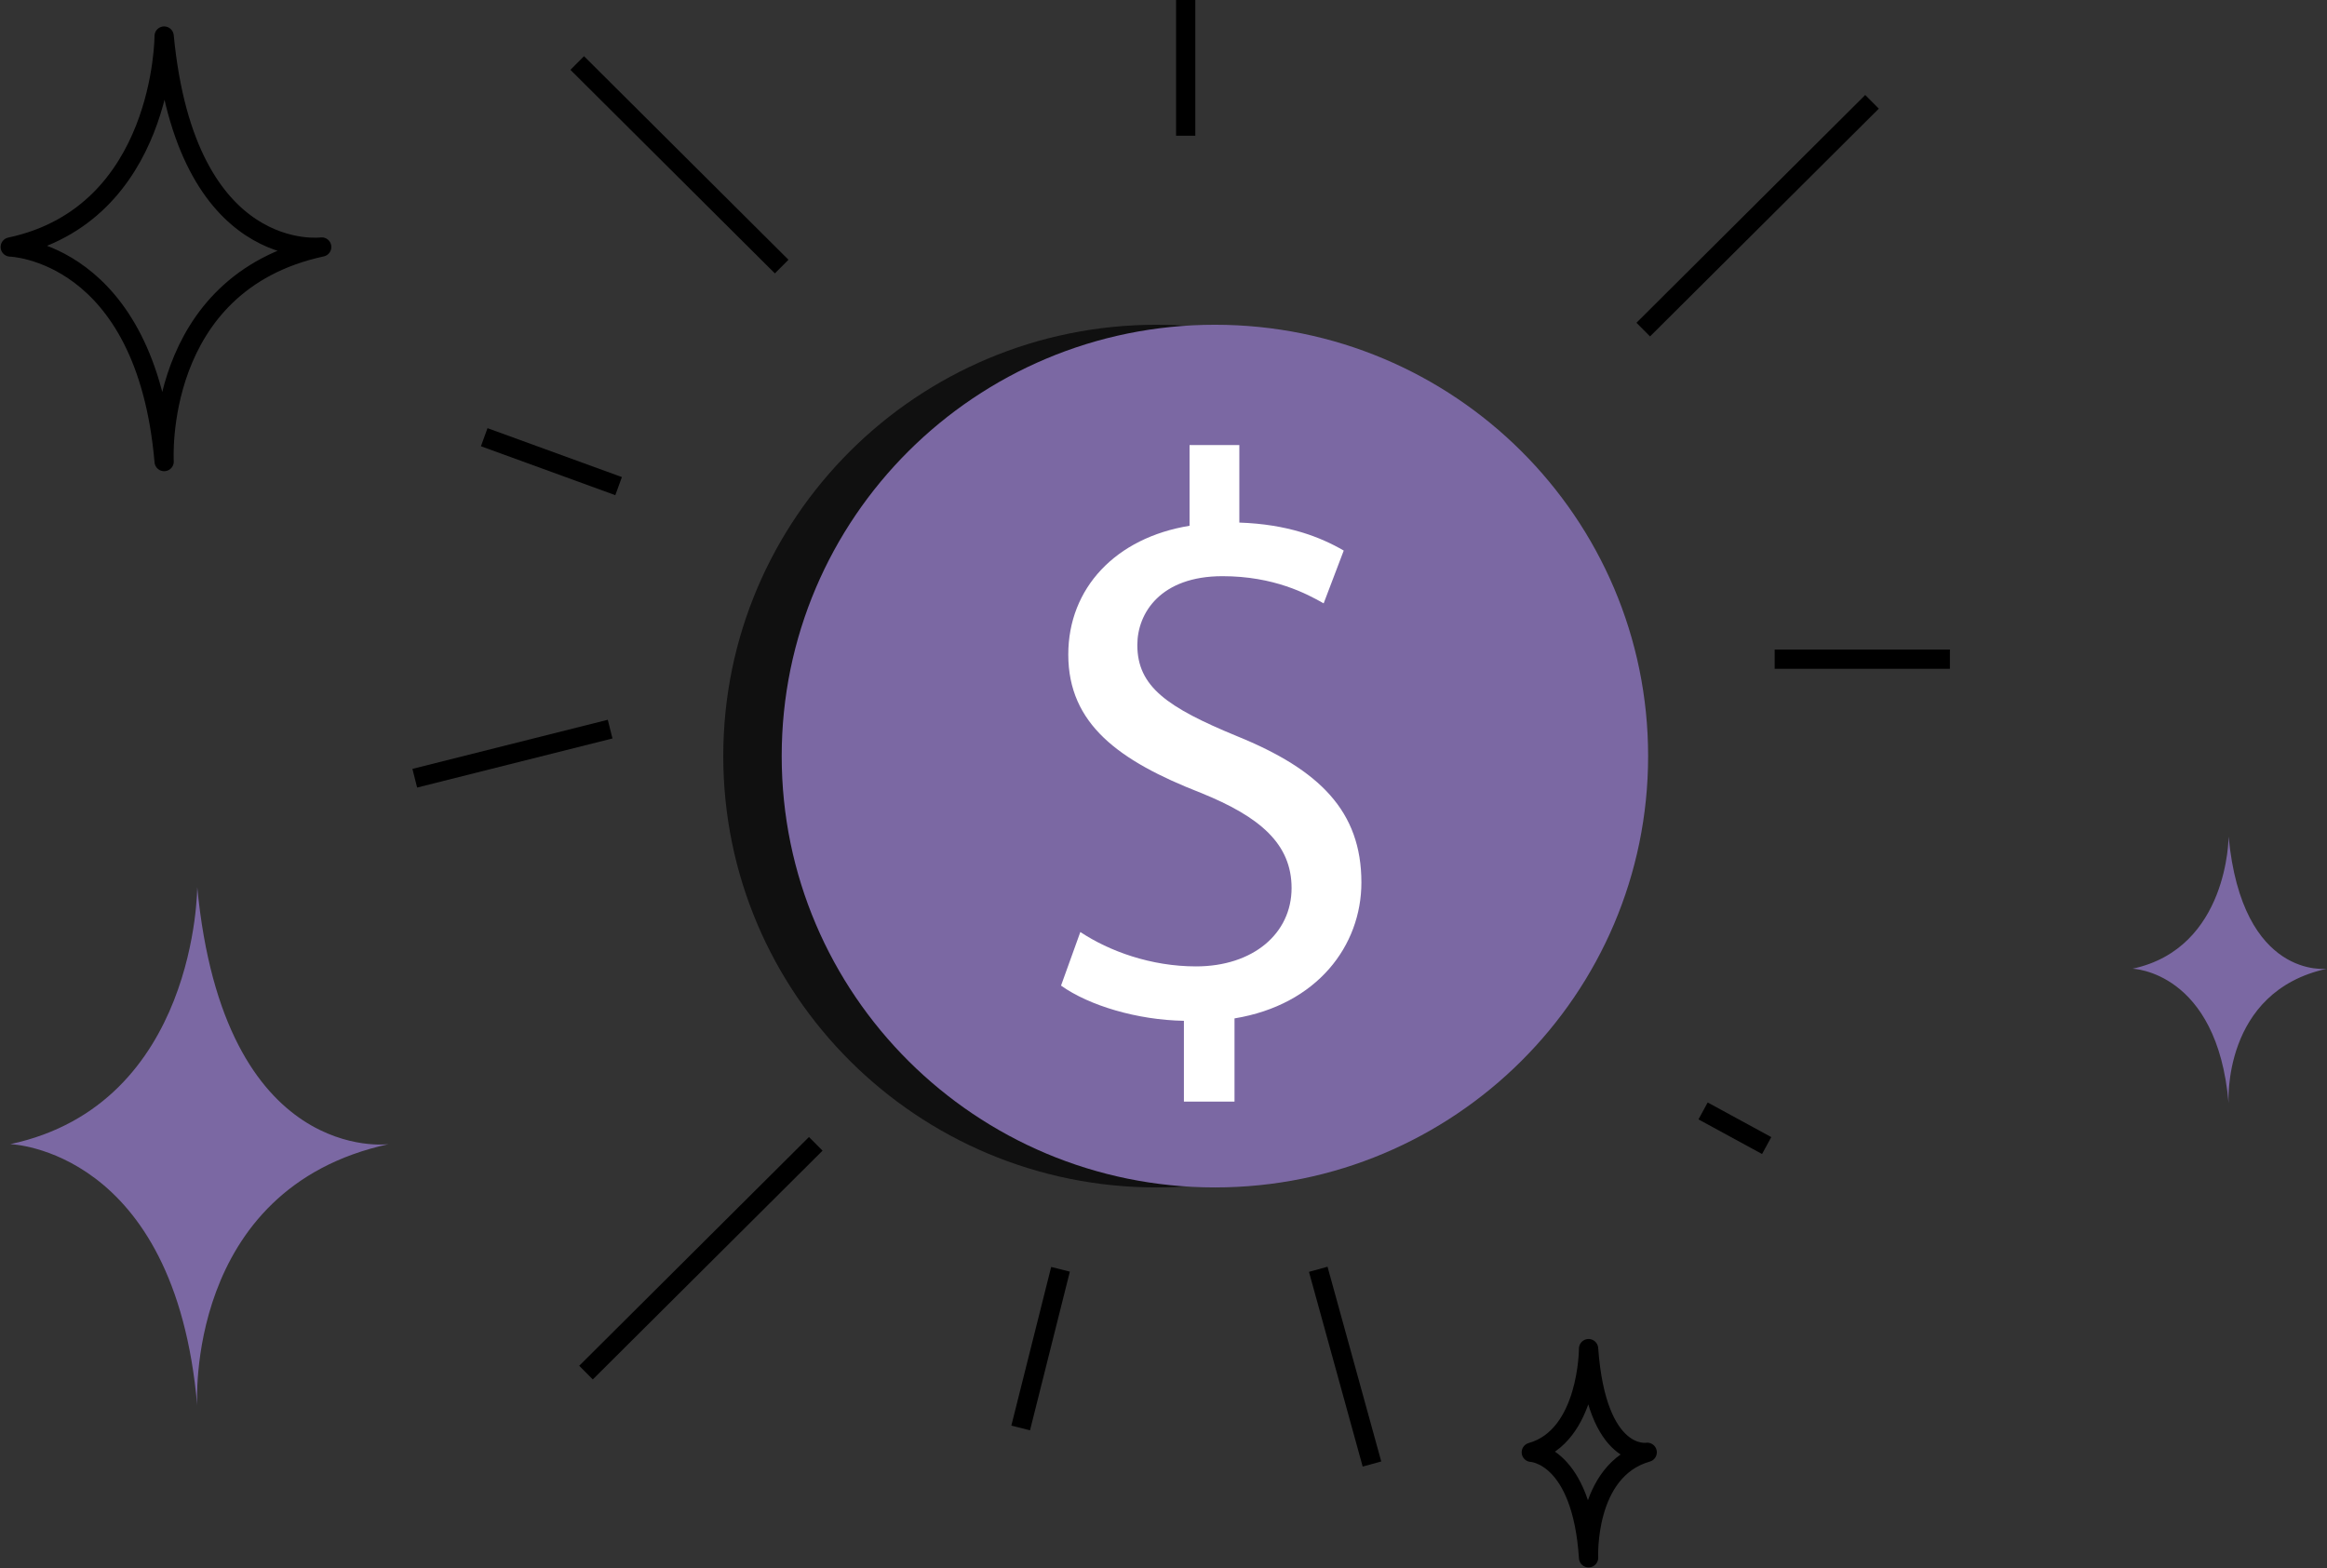
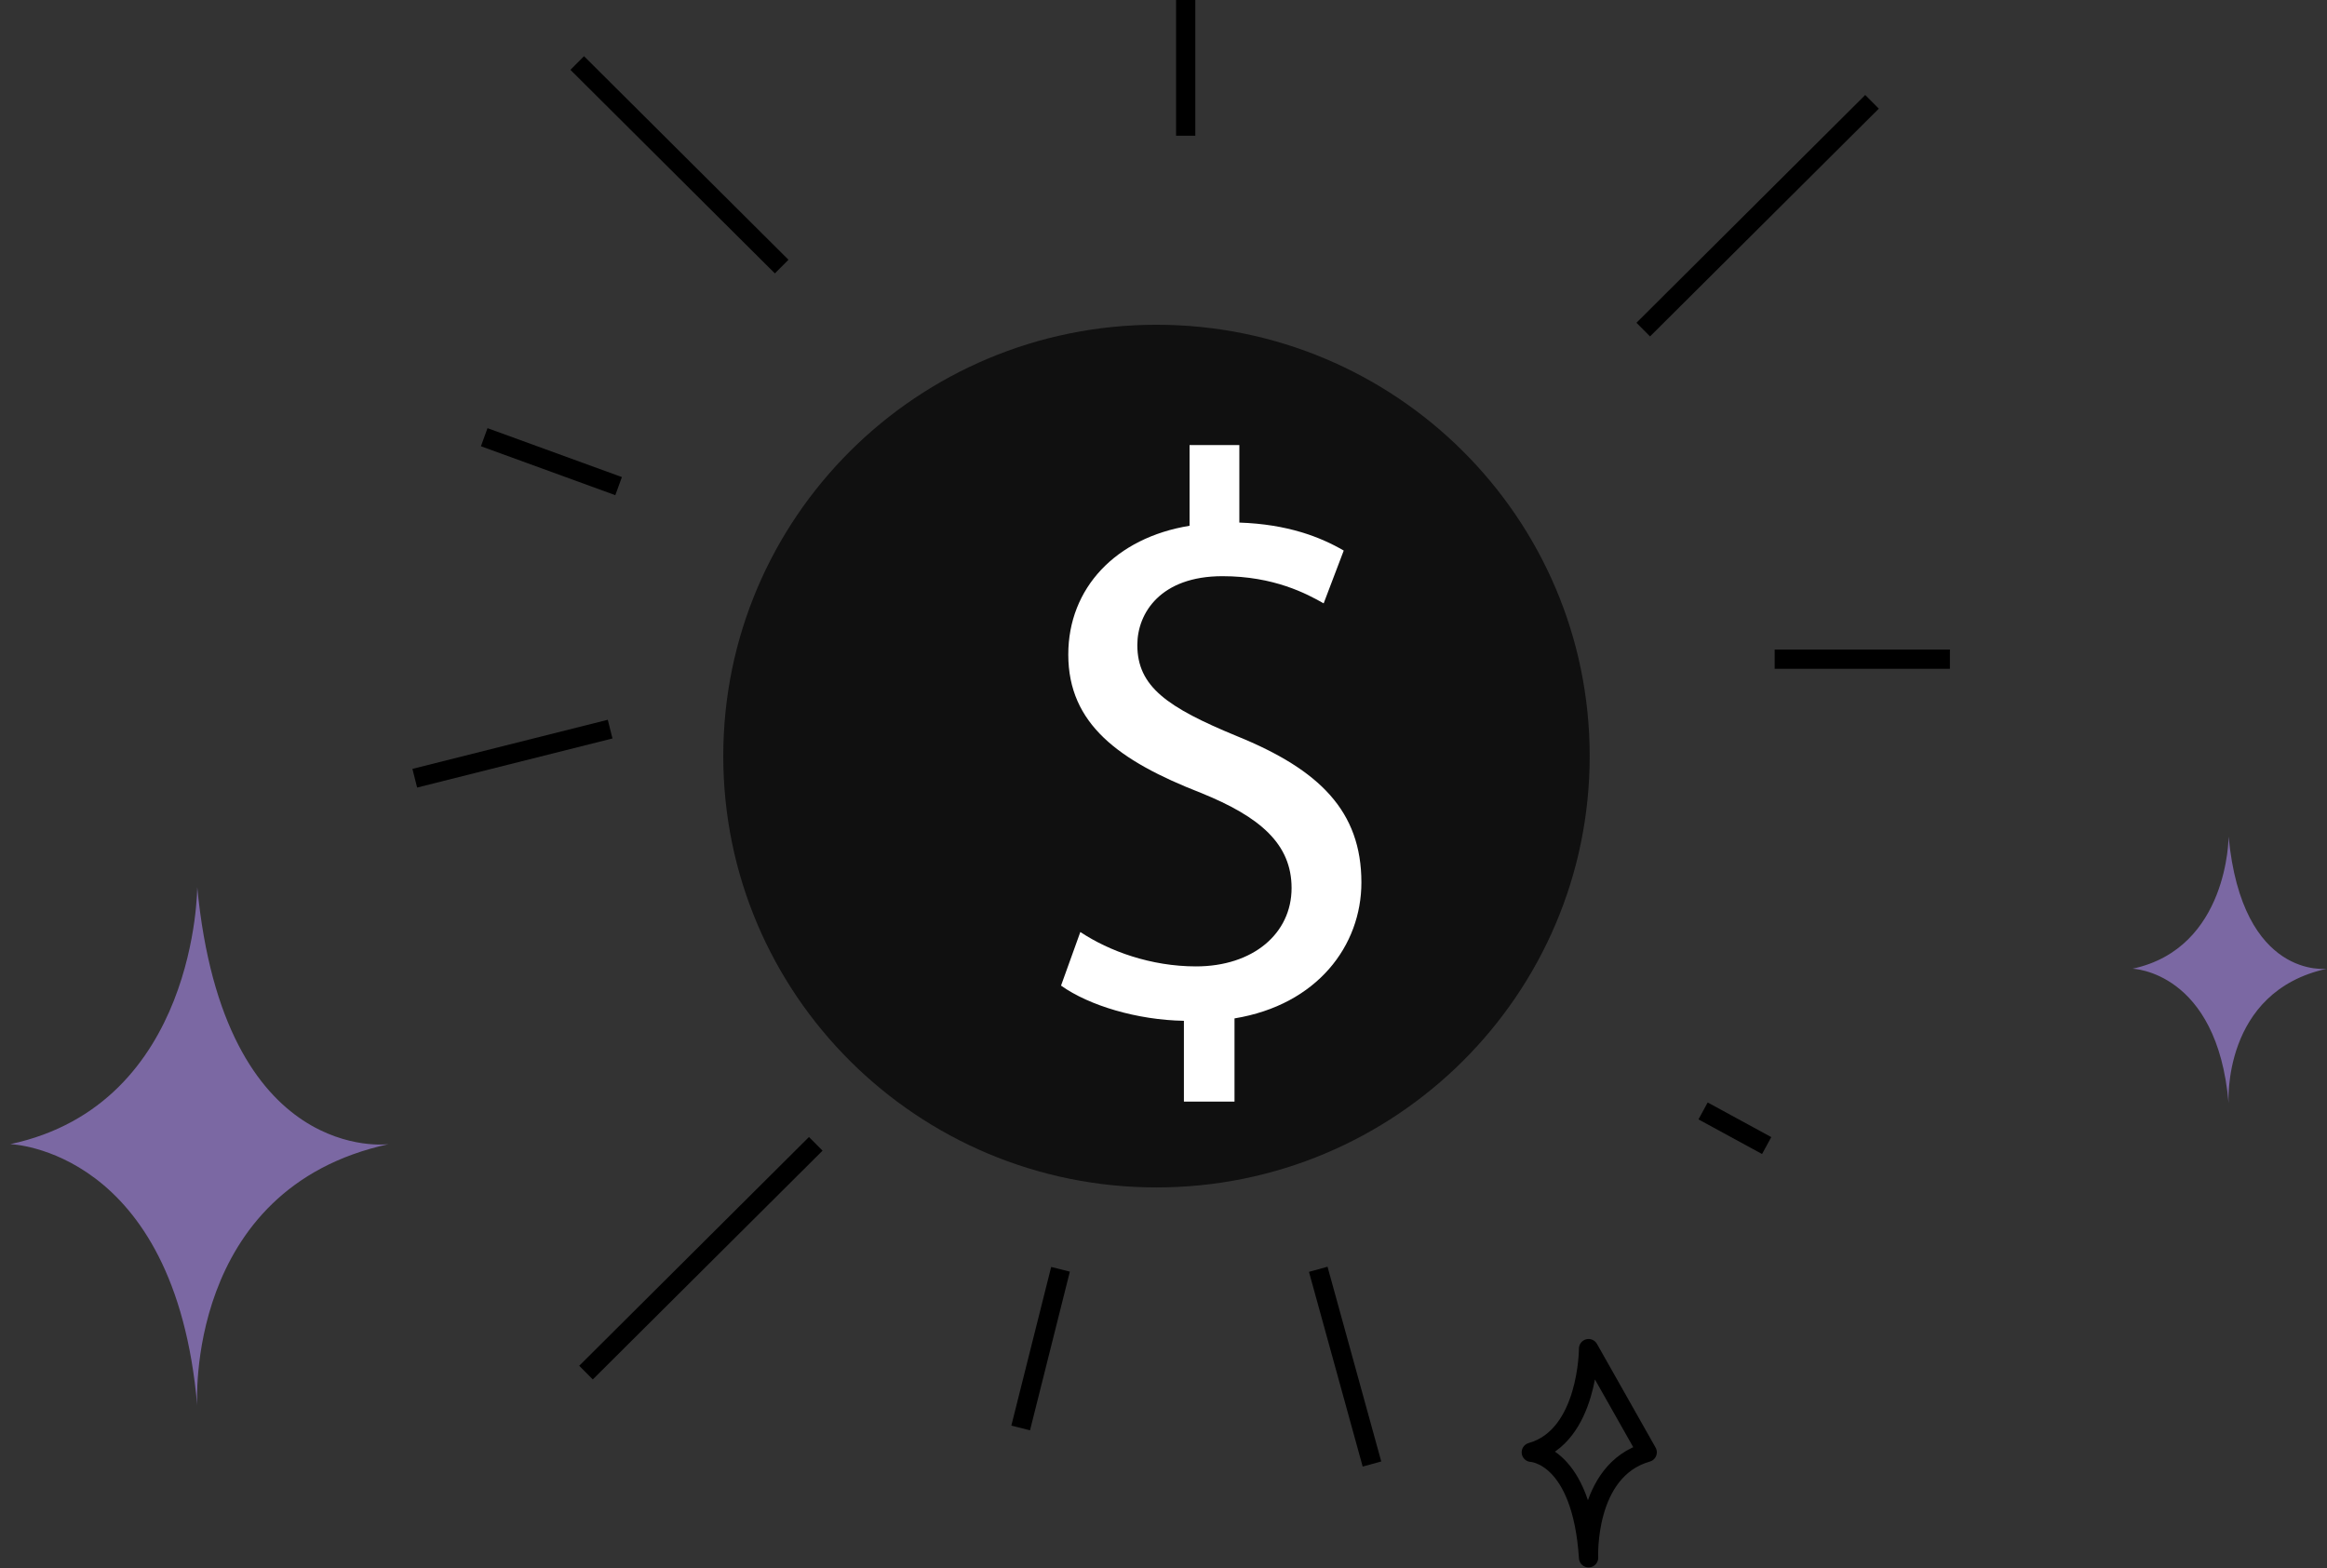
<svg xmlns="http://www.w3.org/2000/svg" width="227" height="153" viewBox="0 0 227 153" fill="none">
  <rect x="0" y="0" width="227" height="153" fill="#333333" stroke="none" />
  <g id="Refferal Img">
    <path id="Vector" d="M112.815 115.864C136.155 115.864 155.075 97.021 155.075 73.776C155.075 50.531 136.155 31.688 112.815 31.688C89.476 31.688 70.555 50.531 70.555 73.776C70.555 97.021 89.476 115.864 112.815 115.864Z" fill="#101010" />
-     <path id="Vector_2" d="M118.515 115.864C141.855 115.864 160.775 97.021 160.775 73.776C160.775 50.531 141.855 31.688 118.515 31.688C95.175 31.688 76.255 50.531 76.255 73.776C76.255 97.021 95.175 115.864 118.515 115.864Z" fill="#7B68A3" />
    <path id="Vector_3" d="M115.491 107.487V99.606C110.947 99.526 106.246 98.125 103.504 96.171L105.387 90.941C108.208 92.815 112.281 94.296 116.669 94.296C122.233 94.296 125.994 91.096 125.994 86.65C125.994 82.359 122.94 79.704 117.141 77.363C109.147 74.242 104.211 70.652 104.211 63.865C104.211 57.389 108.835 52.472 116.042 51.302V43.424H120.898V50.991C125.599 51.147 128.812 52.397 131.082 53.722L129.124 58.873C127.478 57.937 124.268 56.221 119.252 56.221C113.22 56.221 110.947 59.812 110.947 62.933C110.947 66.989 113.845 69.019 120.663 71.829C128.732 75.105 132.805 79.165 132.805 86.107C132.805 92.273 128.497 98.045 120.427 99.371V107.487H115.491Z" fill="white" />
    <path id="Vector_4" d="M76.252 26.011L56.308 6.149" stroke="black" stroke-width="1.879" stroke-miterlimit="10" />
    <path id="Vector_5" d="M60.345 47.434L47.236 42.66" stroke="black" stroke-width="1.879" stroke-miterlimit="10" />
    <path id="Vector_6" d="M59.518 71.144L40.461 75.935" stroke="black" stroke-width="1.879" stroke-miterlimit="10" />
    <path id="Vector_7" d="M160.3 32.161L182.617 9.935" stroke="black" stroke-width="1.879" stroke-miterlimit="10" />
    <path id="Vector_8" d="M133.836 142.852L128.596 123.852" stroke="black" stroke-width="1.879" stroke-miterlimit="10" />
    <path id="Vector_9" d="M99.567 139.333L103.453 123.852" stroke="black" stroke-width="1.879" stroke-miterlimit="10" />
    <path id="Vector_10" d="M173.12 64.318H190.215" stroke="black" stroke-width="1.879" stroke-miterlimit="10" />
    <path id="Vector_11" d="M166.136 108.399L172.34 111.778" stroke="black" stroke-width="1.879" stroke-miterlimit="10" />
    <path id="Vector_12" d="M115.664 13.244V0" stroke="black" stroke-width="1.879" stroke-miterlimit="10" />
    <path id="Vector_13" d="M79.578 111.61L57.165 133.932" stroke="black" stroke-width="1.879" stroke-miterlimit="10" />
-     <path id="Vector_14" d="M16.012 3.519C16.012 3.519 16.012 20.906 1 24.101C1 24.101 14.225 24.455 16.012 45.037C16.012 45.037 14.94 27.649 31.383 24.101C31.383 24.101 18.158 25.875 16.012 3.519Z" stroke="black" stroke-width="1.879" stroke-miterlimit="10" stroke-linejoin="round" />
    <path id="Vector_15" d="M19.24 86.556C19.24 86.556 19.24 107.747 1 111.641C1 111.641 17.066 112.074 19.24 137.16C19.24 137.16 17.939 115.969 37.912 111.641C37.916 111.641 21.846 113.803 19.24 86.556Z" fill="#7B68A3" />
-     <path id="Vector_16" d="M154.966 131.593C154.966 131.593 154.966 140.139 149.38 141.709C149.38 141.709 154.301 141.884 154.966 152C154.966 152 154.567 143.454 160.686 141.709C160.686 141.709 155.765 142.582 154.966 131.593Z" stroke="black" stroke-width="1.879" stroke-miterlimit="10" stroke-linejoin="round" />
+     <path id="Vector_16" d="M154.966 131.593C154.966 131.593 154.966 140.139 149.38 141.709C149.38 141.709 154.301 141.884 154.966 152C154.966 152 154.567 143.454 160.686 141.709Z" stroke="black" stroke-width="1.879" stroke-miterlimit="10" stroke-linejoin="round" />
    <path id="Vector_17" d="M217.4 81.63C217.4 81.63 217.4 92.523 208.026 94.523C208.026 94.523 216.285 94.745 217.4 107.638C217.4 107.638 216.73 96.745 227 94.523C226.997 94.523 218.738 95.634 217.4 81.63Z" fill="#7B68A3" />
  </g>
</svg>